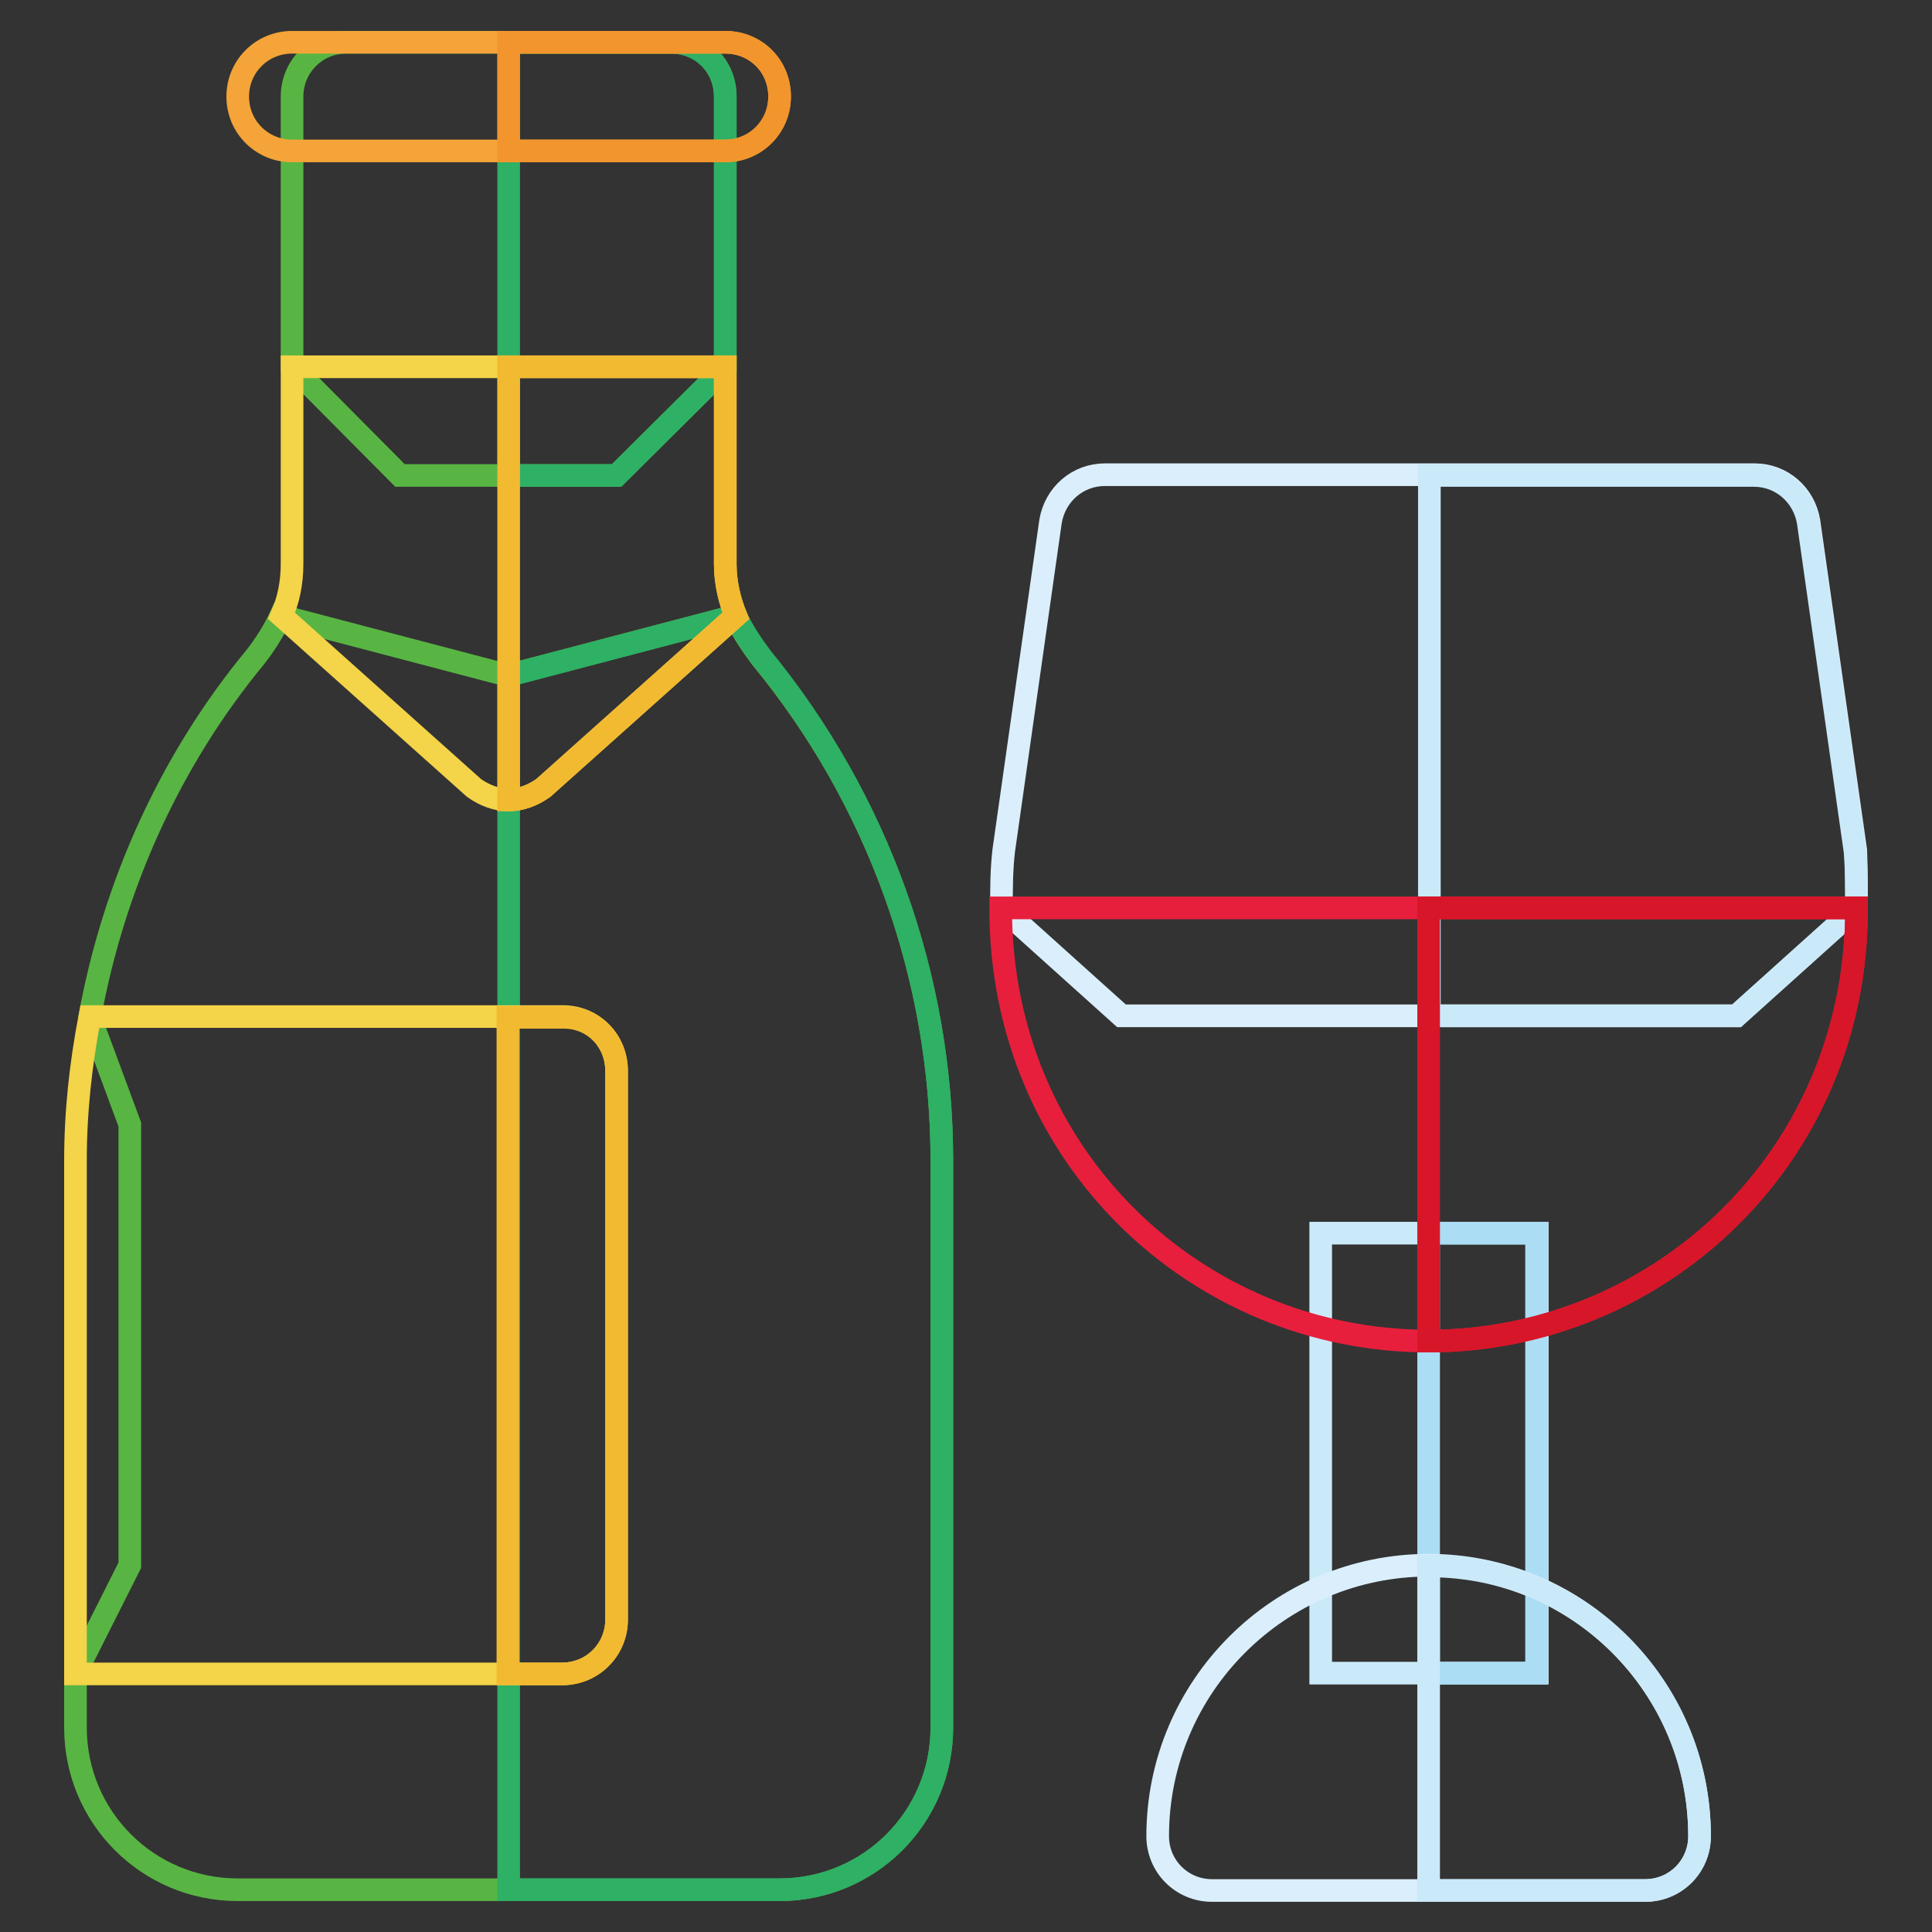
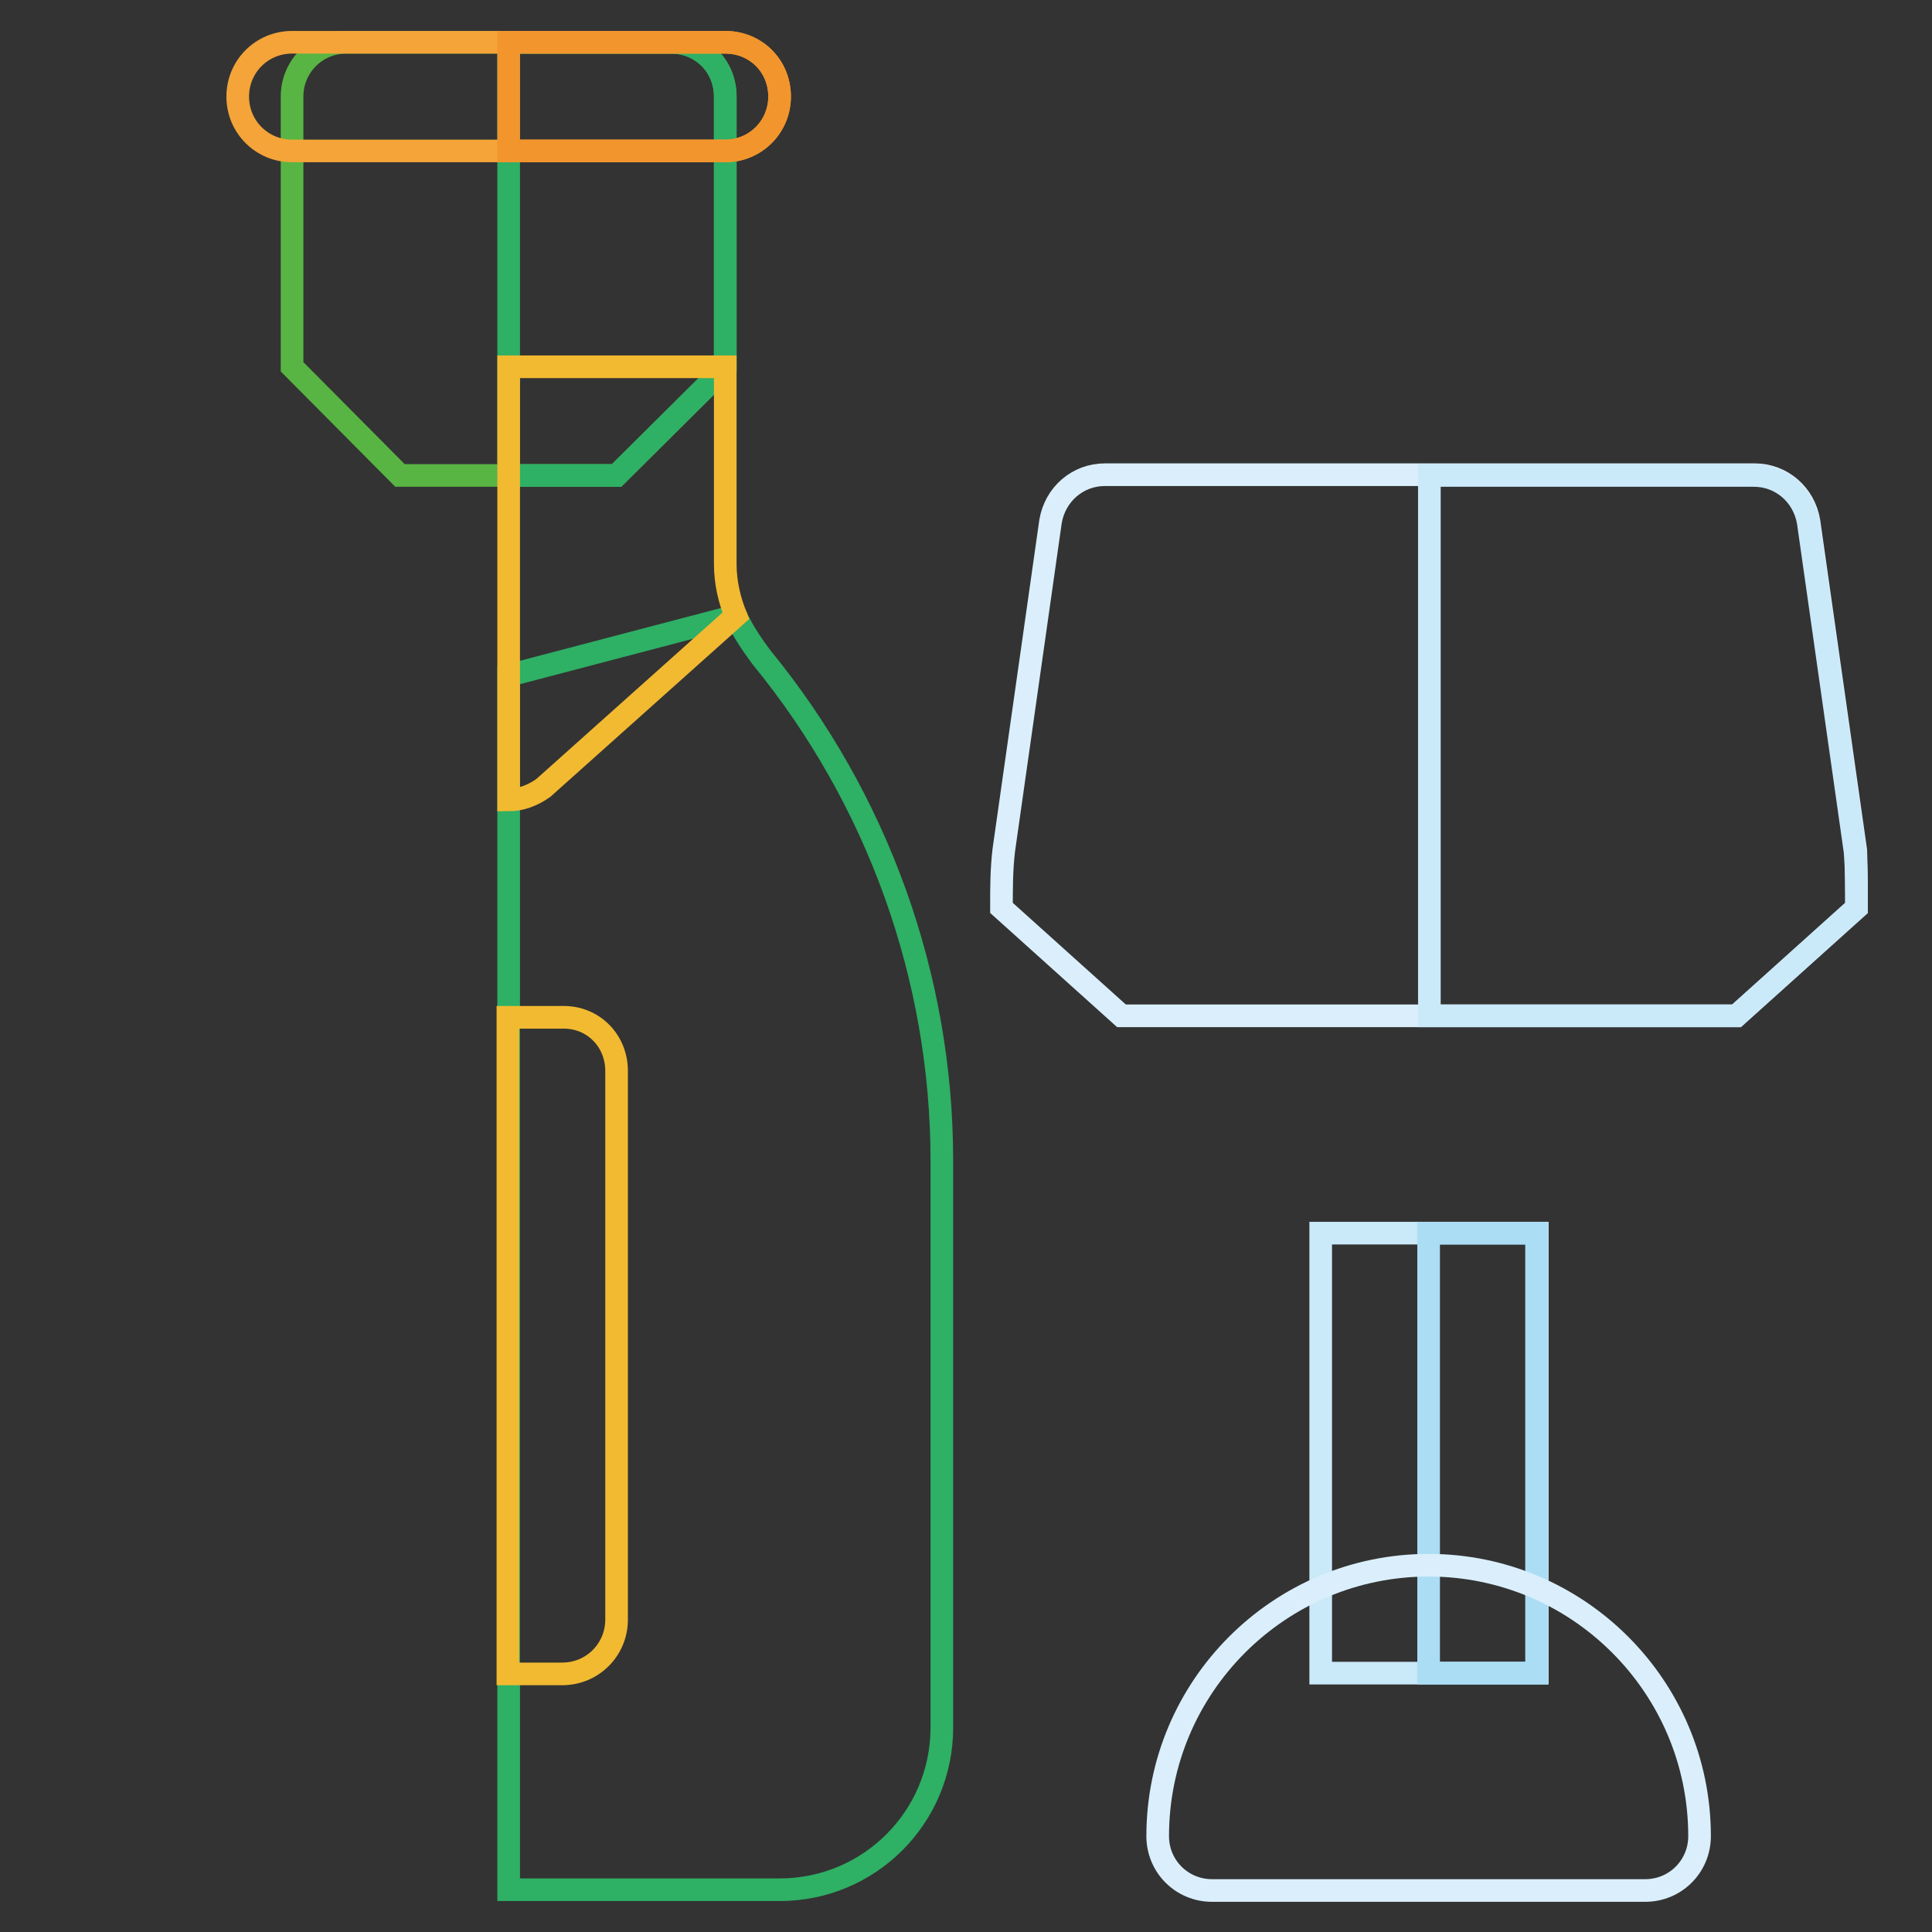
<svg xmlns="http://www.w3.org/2000/svg" version="1.1" x="0px" y="0px" viewBox="0 0 256 256" enable-background="new 0 0 256 256" xml:space="preserve">
  <rect x="0" y="0" width="256" height="256" fill="#333333" stroke="none" />
  <g>
    <path stroke-width="3" fill-opacity="0" stroke="#58b543" d="M96.1,12.8v35.9L81.7,63H53L38.7,48.6V12.8c0-4,3.2-7.2,7.2-7.2h43C92.9,5.6,96.1,8.7,96.1,12.8z" />
    <path stroke-width="3" fill-opacity="0" stroke="#2eb065" d="M96.1,12.8v35.9L81.7,63H67.4V5.6h21.5C92.9,5.6,96.1,8.7,96.1,12.8z" />
-     <path stroke-width="3" fill-opacity="0" stroke="#58b543" d="M124.8,153.8v75.1c0,11.9-9.6,21.5-21.5,21.5H31.5c-11.9,0-21.5-9.6-21.5-21.5v-7.2l7.2-14.3V149l-5.3-14.3 c3.2-17.4,10.6-33.9,21.9-47.6c1.1-1.4,2.4-3.3,3.4-5.5l30.1,7.9l30.1-7.9c1,2.2,2.3,4,3.4,5.5 C116.3,105.9,124.8,129.5,124.8,153.8z" />
    <path stroke-width="3" fill-opacity="0" stroke="#2eb065" d="M124.8,153.8v75.1c0,11.9-9.6,21.5-21.5,21.5H67.4V89.5l30.1-7.9c1,2.2,2.3,4,3.4,5.5 C116.3,105.9,124.8,129.5,124.8,153.8z" />
    <path stroke-width="3" fill-opacity="0" stroke="#cae9f9" d="M175,163.4h28.7v58.3H175V163.4z" />
    <path stroke-width="3" fill-opacity="0" stroke="#abddf4" d="M189.3,163.4h14.3v58.3h-14.3V163.4z" />
    <path stroke-width="3" fill-opacity="0" stroke="#daeffb" d="M189.3,207.4c-19.8,0-35.9,16.1-35.9,35.9c0,4,3.2,7.2,7.2,7.2H218c4,0,7.2-3.2,7.2-7.2 C225.2,223.5,209.1,207.4,189.3,207.4z" />
-     <path stroke-width="3" fill-opacity="0" stroke="#cae9f9" d="M225.2,243.3c0,4-3.2,7.2-7.2,7.2h-28.7v-43C209.1,207.4,225.2,223.5,225.2,243.3z" />
    <path stroke-width="3" fill-opacity="0" stroke="#f4a438" d="M103.3,12.8c0,4-3.2,7.2-7.2,7.2H38.7c-4,0-7.2-3.2-7.2-7.2c0-4,3.2-7.2,7.2-7.2h57.4 C100.1,5.6,103.3,8.7,103.3,12.8z" />
-     <path stroke-width="3" fill-opacity="0" stroke="#f4d448" d="M81.7,141.9v72.7c0,4-3.2,7.2-7.2,7.2H10v-68c0-6.5,0.7-12.8,1.9-19.1h62.7 C78.6,134.7,81.7,137.9,81.7,141.9z M97.5,81.6L72,104.4c-1.4,1-3,1.6-4.6,1.6s-3.2-0.6-4.6-1.6L37.3,81.6c0.9-2,1.4-4.3,1.4-6.9 V48.6h57.4v26.1C96.1,77.3,96.7,79.6,97.5,81.6z" />
    <path stroke-width="3" fill-opacity="0" stroke="#f2ba31" d="M97.5,81.6L72,104.4c-1.4,1-3,1.6-4.6,1.6V48.6h28.7v26.1C96.1,77.3,96.7,79.6,97.5,81.6z" />
    <path stroke-width="3" fill-opacity="0" stroke="#f2952c" d="M103.3,12.8c0,4-3.2,7.2-7.2,7.2H67.4V5.6h28.7C100.1,5.6,103.3,8.7,103.3,12.8z" />
    <path stroke-width="3" fill-opacity="0" stroke="#f2ba31" d="M81.7,141.9v72.7c0,4-3.2,7.2-7.2,7.2h-7.2v-87h7.2C78.6,134.7,81.7,137.9,81.7,141.9z" />
    <path stroke-width="3" fill-opacity="0" stroke="#daeffb" d="M246,120.3l-15.9,14.3h-81.5l-15.9-14.3c0-2.6,0-5,0.3-7.6l6.2-43.6c0.6-3.6,3.6-6.2,7.2-6.2h86.1 c3.6,0,6.6,2.6,7.2,6.2l6.2,43.6C246,115.3,246,117.8,246,120.3L246,120.3z" />
    <path stroke-width="3" fill-opacity="0" stroke="#cae9f9" d="M246,120.3l-15.9,14.3h-40.7V63h43c3.6,0,6.6,2.6,7.2,6.2l6.2,43.6C246,115.3,246,117.8,246,120.3 L246,120.3z" />
-     <path stroke-width="3" fill-opacity="0" stroke="#e71f3c" d="M246,120.3c0.1,33.1-26.3,57.4-56.7,57.4c-30.7,0-56.8-24.5-56.7-57.4H246z" />
-     <path stroke-width="3" fill-opacity="0" stroke="#d71629" d="M246,120.3c0.1,33.1-26.3,57.4-56.7,57.4v-57.4H246z" />
  </g>
</svg>